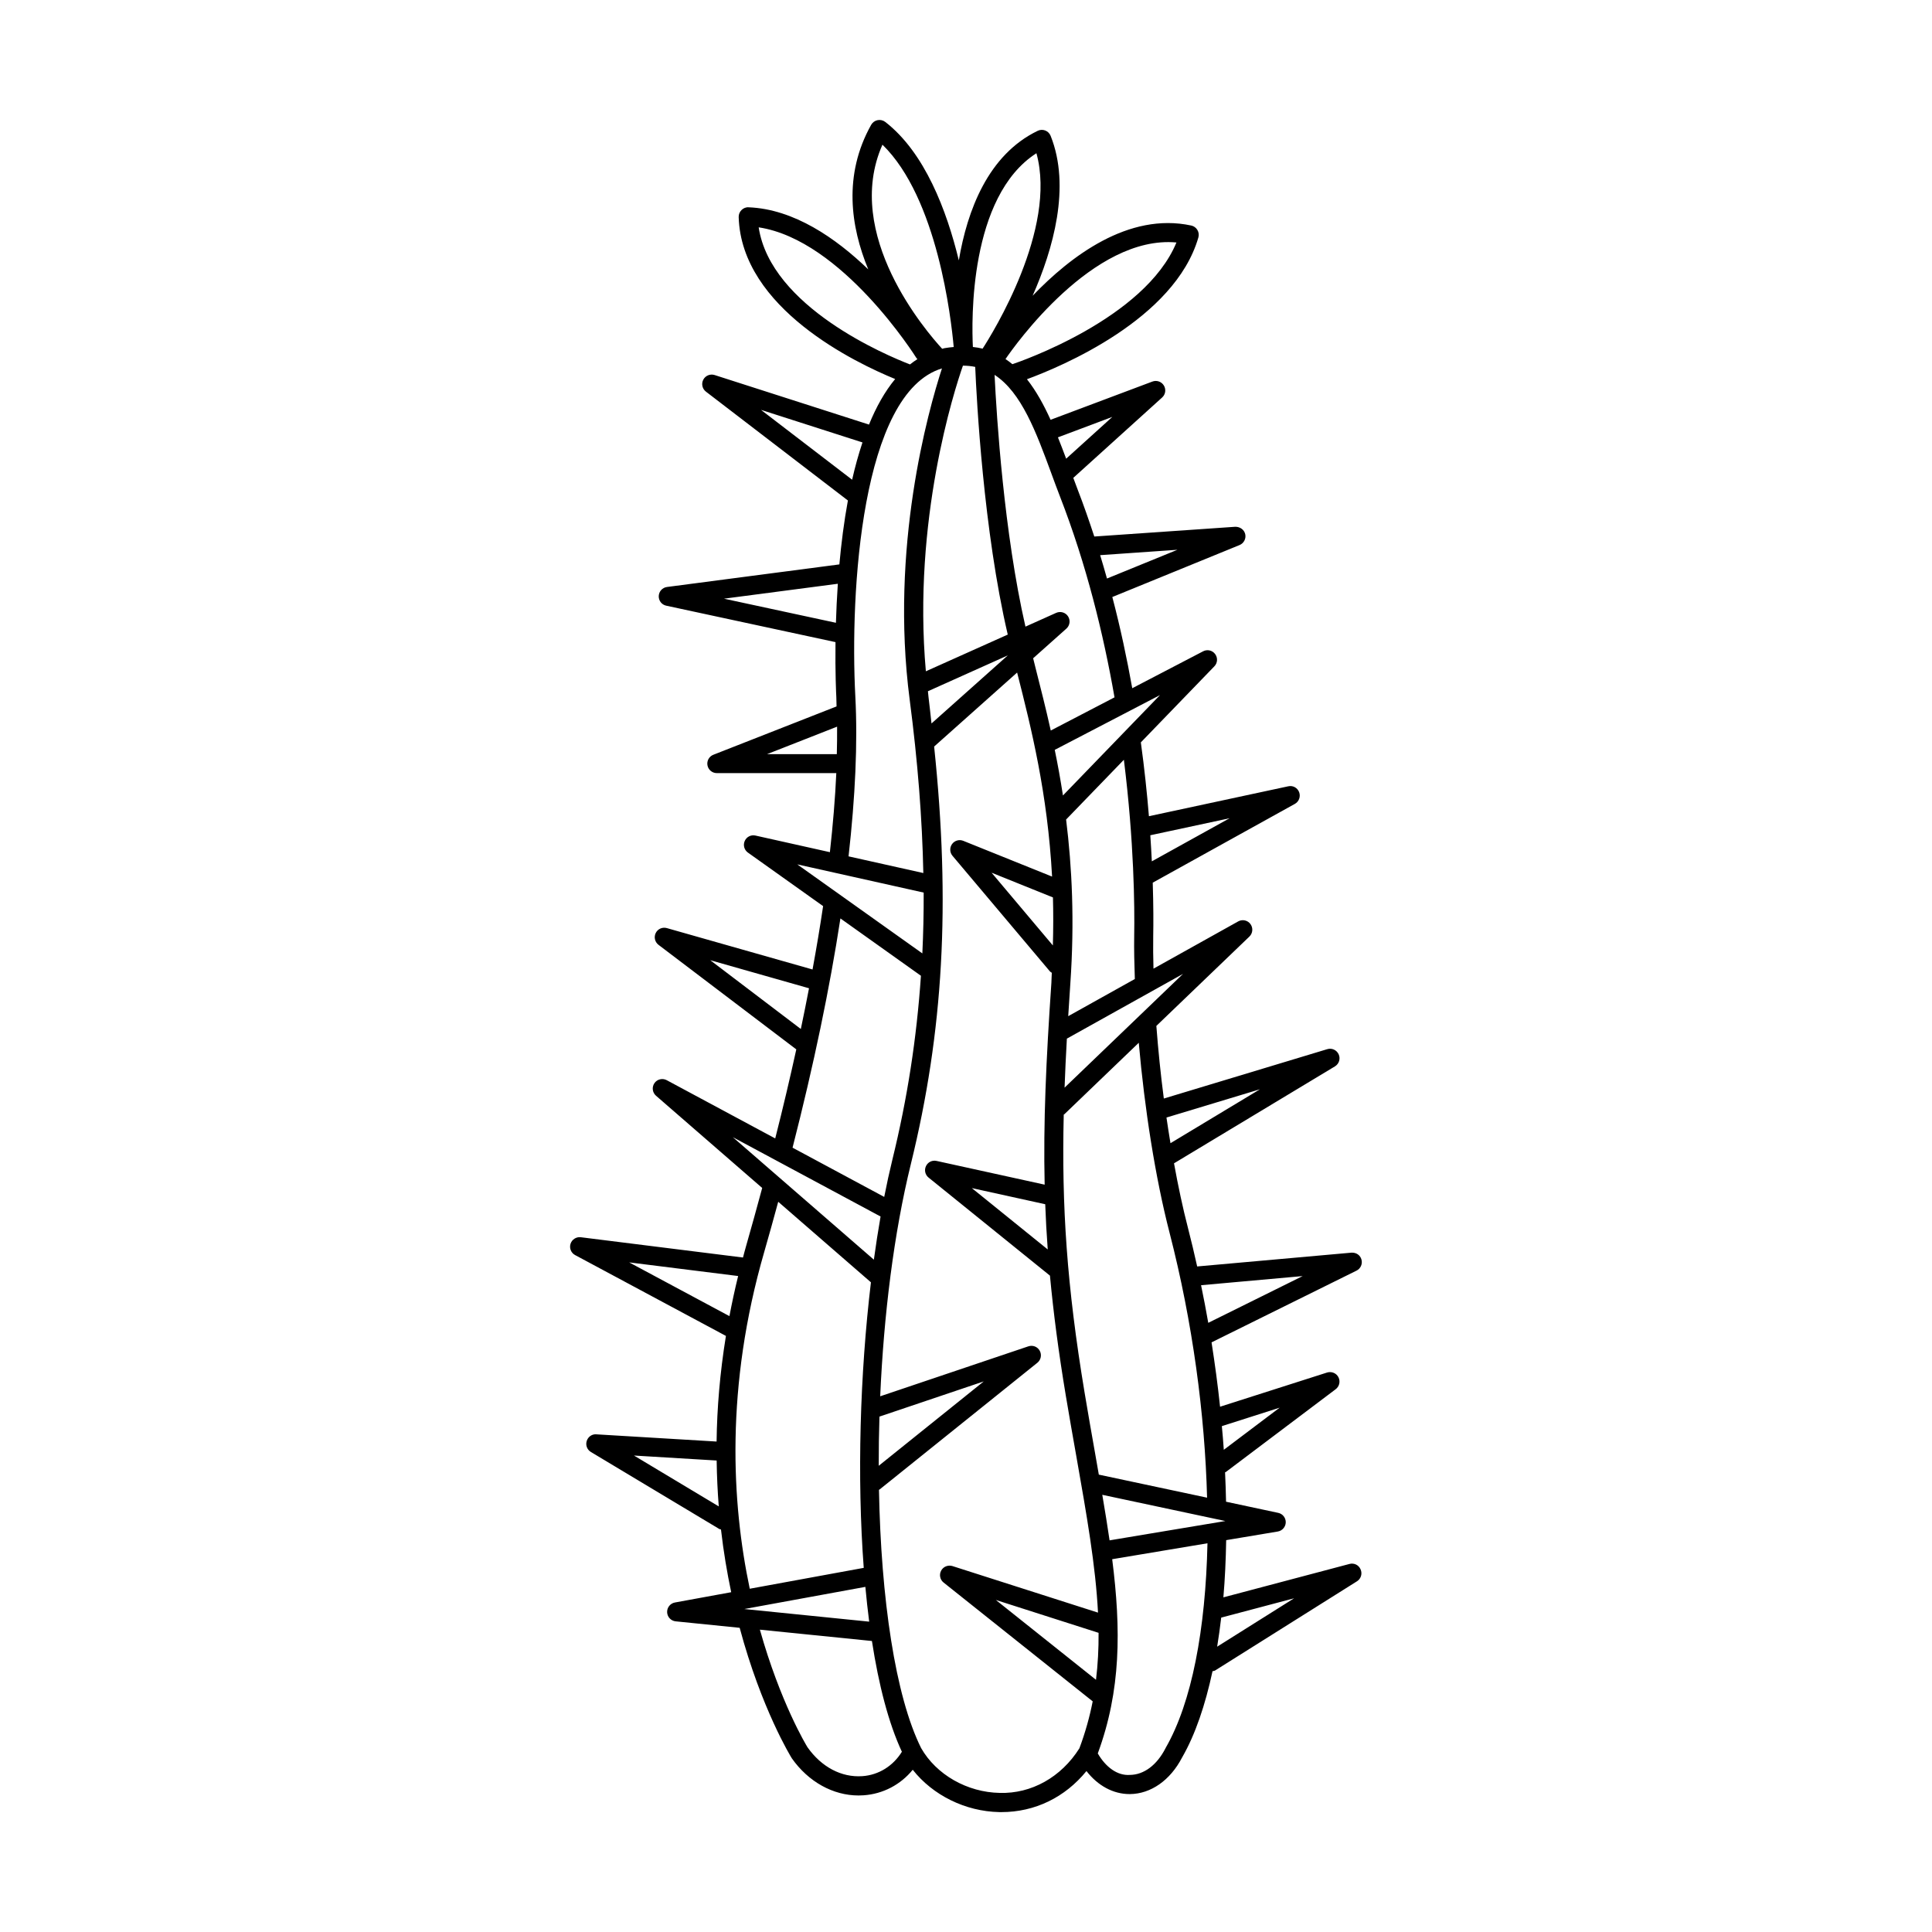
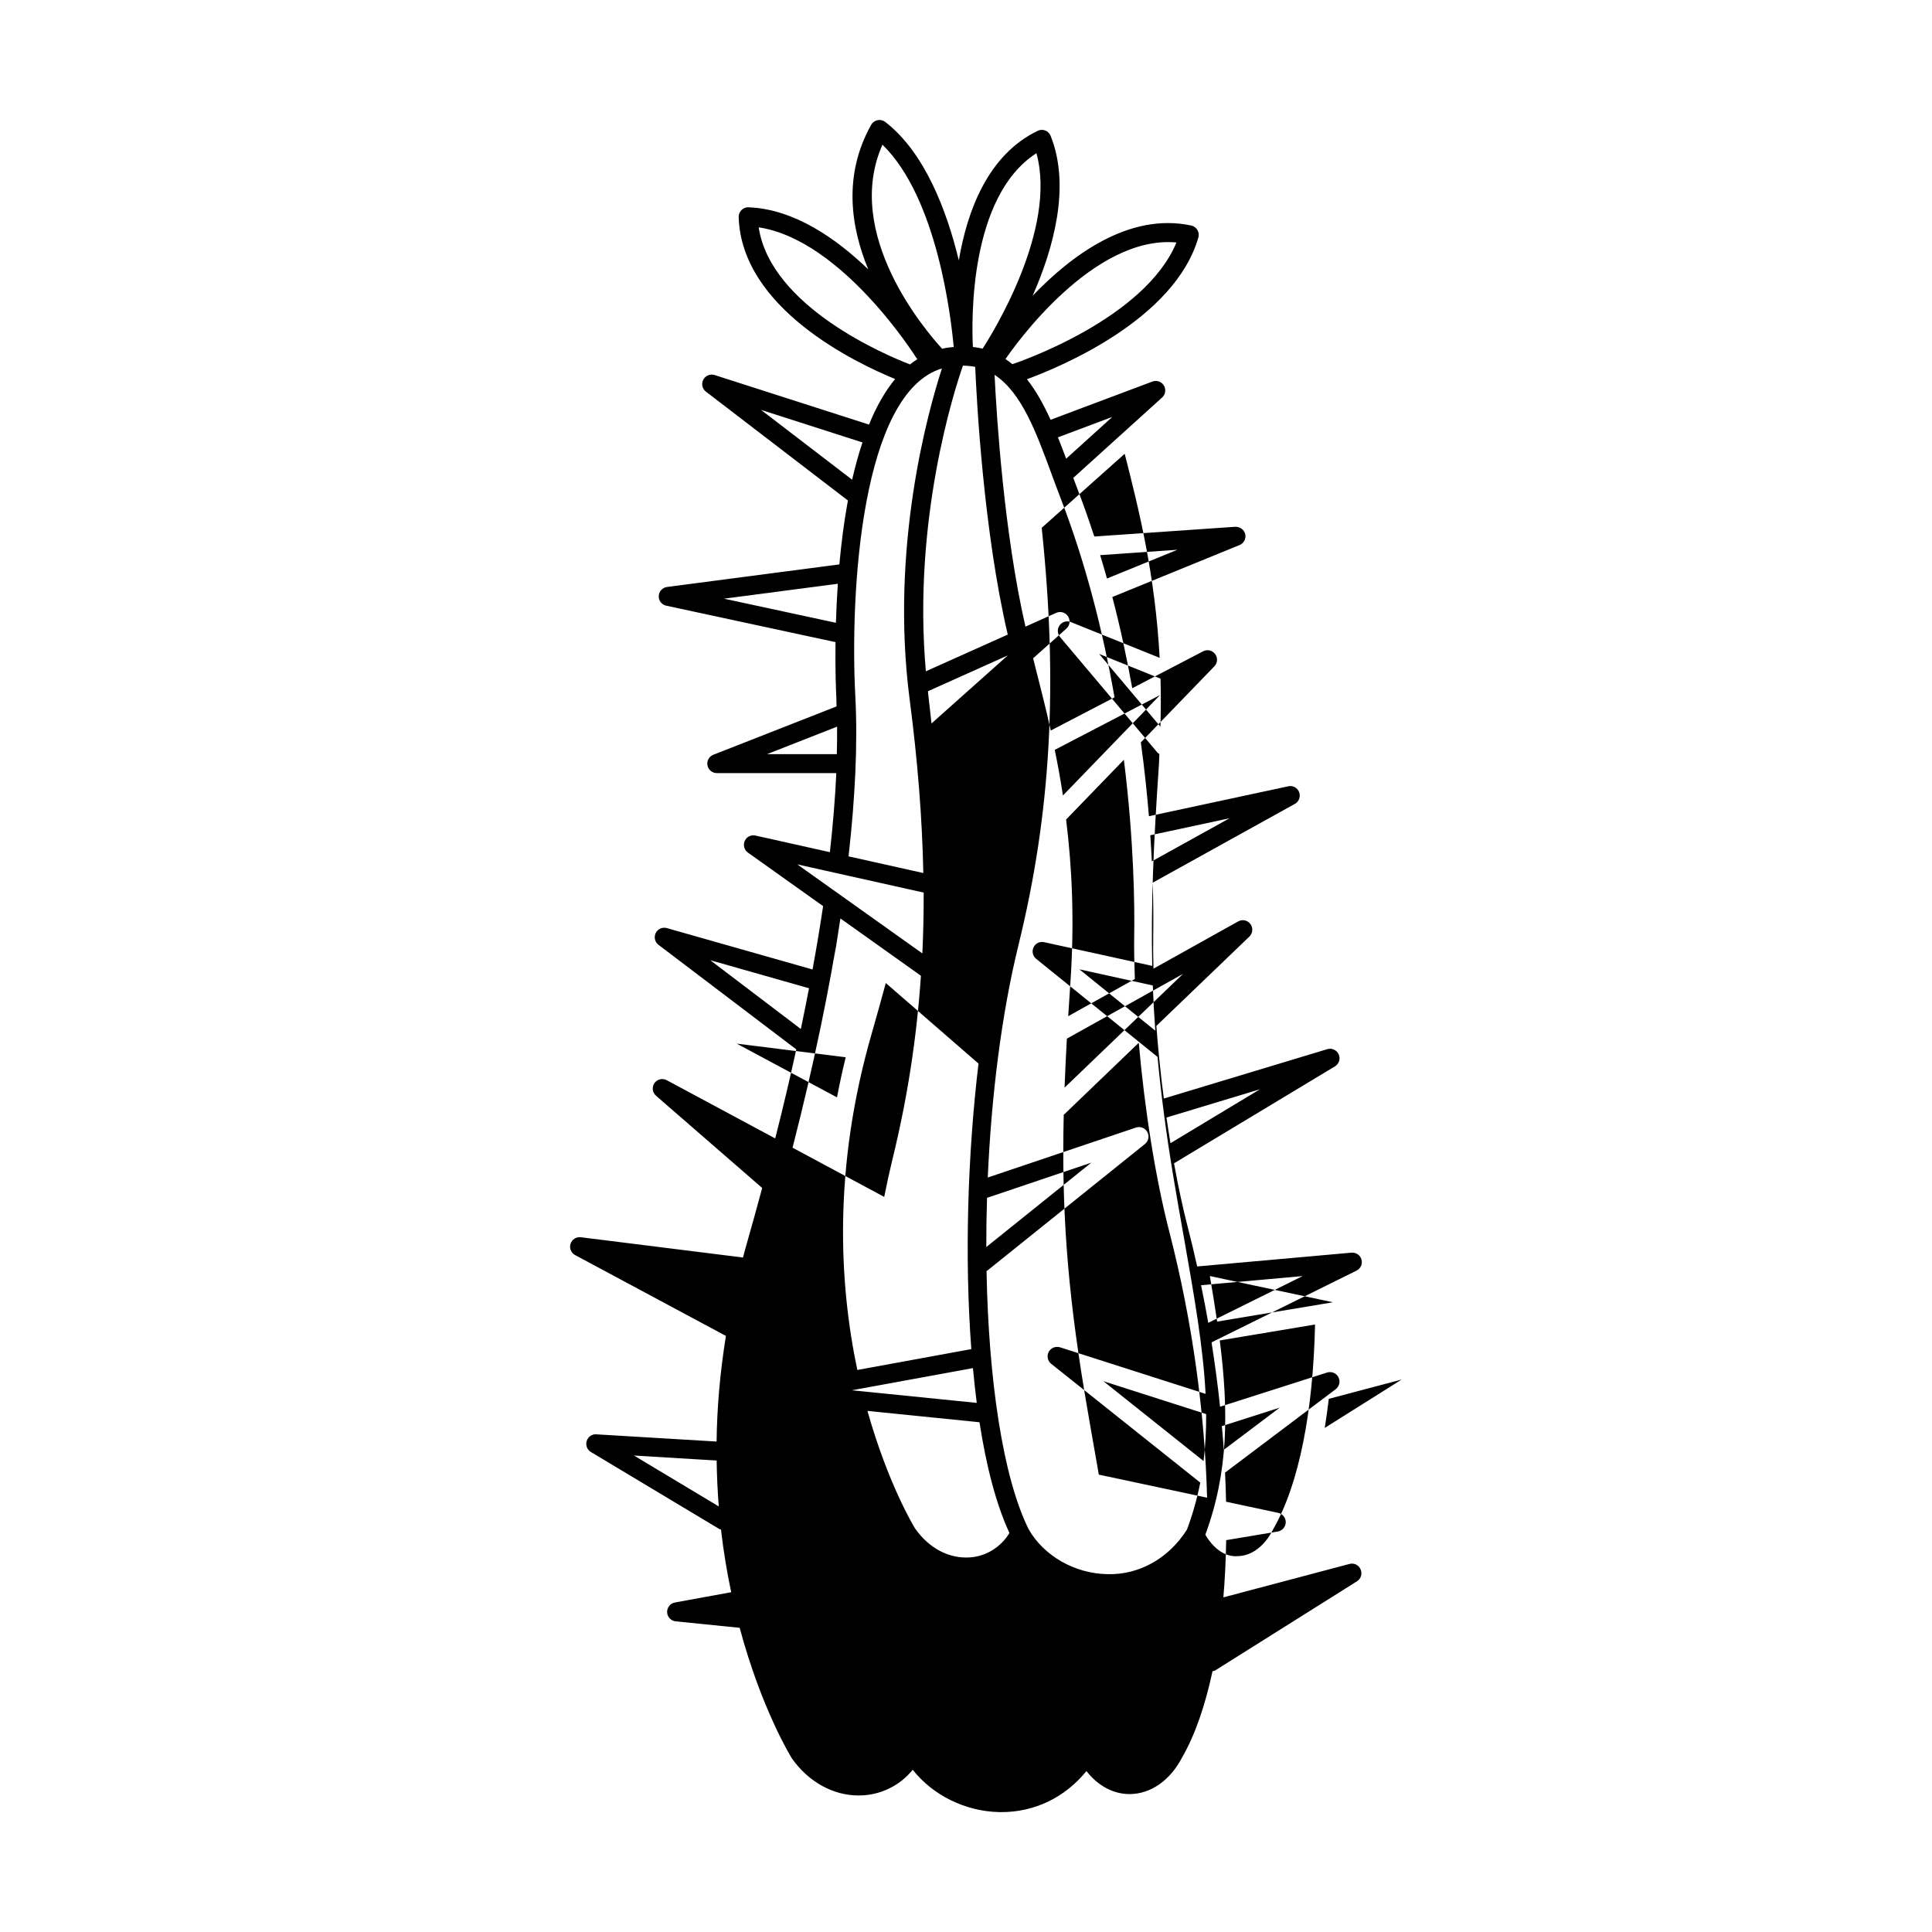
<svg xmlns="http://www.w3.org/2000/svg" fill="#000000" width="800px" height="800px" version="1.1" viewBox="144 144 512 512">
-   <path d="m501.64 558.46-33.43 8.855c0.418-4.852 0.648-9.934 0.742-15.16l13.68-2.289c1.188-0.203 2.074-1.219 2.106-2.422 0.023-1.211-0.812-2.273-1.996-2.519l-13.824-2.953c-0.055-2.574-0.137-5.164-0.262-7.805 0.066-0.039 0.141-0.02 0.207-0.07l29.109-21.941c0.984-0.734 1.289-2.086 0.73-3.176-0.559-1.094-1.828-1.605-3.008-1.246l-28.363 9.062c-0.59-5.629-1.359-11.324-2.258-17.055l38.422-19.008c1.09-0.535 1.637-1.785 1.309-2.941-0.324-1.16-1.367-1.891-2.644-1.824l-40.895 3.656c-0.754-3.41-1.566-6.82-2.438-10.203-1.367-5.273-2.602-11.078-3.699-17.129l42.637-25.684c1.094-0.66 1.527-2.019 1.004-3.188-0.52-1.152-1.805-1.754-3.031-1.379l-43.309 13.082c-0.848-6.434-1.496-12.914-1.98-19.246l24.656-23.676c0.91-0.875 1.027-2.297 0.281-3.316-0.754-1.023-2.16-1.32-3.254-0.699l-22.445 12.52c-0.082-2.988-0.117-5.918-0.07-8.676 0.059-3.148 0.07-7.984-0.125-14.117l37.66-20.871c1.094-0.605 1.57-1.918 1.145-3.09-0.441-1.164-1.633-1.855-2.883-1.578l-36.934 7.93c-0.5-6.027-1.176-12.586-2.141-19.566l19.48-20.152c0.867-0.887 0.945-2.266 0.207-3.254-0.734-0.996-2.086-1.305-3.18-0.73l-18.785 9.785c-1.402-7.809-3.102-15.898-5.281-24.172l33.711-13.766c1.145-0.469 1.785-1.699 1.508-2.902-0.289-1.203-1.387-1.953-2.629-1.945l-37.367 2.582c-1.367-4.152-2.805-8.312-4.414-12.461-0.387-1.004-0.77-2.051-1.152-3.082l23.539-21.297c0.902-0.812 1.094-2.144 0.465-3.18-0.629-1.031-1.898-1.473-3.043-1.047l-26.98 10.133c-1.789-3.949-3.82-7.656-6.262-10.75 8.926-3.281 39.156-15.852 45.43-37.574 0.188-0.672 0.102-1.391-0.266-1.988-0.352-0.598-0.945-1.023-1.621-1.168-16.625-3.578-32.012 8.148-42.039 18.609 5.414-12.281 10.176-28.879 4.769-42.379-0.258-0.648-0.77-1.16-1.426-1.414-0.641-0.25-1.367-0.223-1.996 0.082-13.168 6.352-18.68 21.141-20.906 34.34-3.215-13.262-9.023-28.555-19.473-36.676-0.59-0.457-1.352-0.633-2.059-0.488-0.719 0.145-1.34 0.598-1.699 1.238-7.453 13.301-5.438 27.02-0.77 38.309-8.59-8.281-19.695-15.98-31.719-16.453-0.684-0.055-1.375 0.23-1.875 0.73-0.492 0.488-0.766 1.164-0.746 1.863 0.719 24.227 31.109 38.676 41.469 42.918-2.754 3.32-5.043 7.441-6.934 12.07l-40.91-13.129c-1.168-0.371-2.434 0.145-3.004 1.23-0.57 1.082-0.273 2.422 0.699 3.168l37.625 28.848c-1.039 5.648-1.762 11.395-2.262 16.938l-45.676 5.984c-1.215 0.156-2.141 1.168-2.191 2.394-0.051 1.223 0.785 2.309 1.984 2.562l44.855 9.656c-0.098 8.098 0.176 13.742 0.223 14.605 0.039 0.781 0.031 1.637 0.059 2.434l-32.648 12.812c-1.129 0.441-1.785 1.621-1.559 2.812 0.223 1.188 1.266 2.051 2.473 2.051h31.668c-0.297 6.609-0.887 13.633-1.699 20.953l-19.719-4.402c-1.188-0.273-2.363 0.336-2.848 1.43-0.488 1.094-0.137 2.383 0.84 3.078l19.93 14.188c-0.801 5.414-1.742 11.027-2.801 16.793l-38.613-10.969c-1.176-0.328-2.402 0.211-2.941 1.301-0.539 1.082-0.23 2.398 0.73 3.133l36.52 27.711c-1.676 7.629-3.512 15.453-5.586 23.598l-28.746-15.434c-1.129-0.605-2.539-0.273-3.266 0.785-0.73 1.059-0.543 2.492 0.422 3.336l28.137 24.441c-1.387 5.117-2.797 10.273-4.328 15.598-0.277 0.945-0.504 1.879-0.762 2.832l-42.988-5.375c-1.18-0.145-2.344 0.574-2.715 1.742-0.367 1.152 0.141 2.414 1.211 2.984l39.969 21.426c-1.594 9.824-2.363 19.184-2.473 27.992l-31.867-1.91c-1.16-0.105-2.211 0.66-2.555 1.773s0.117 2.312 1.109 2.902l34.027 20.41c0.141 0.09 0.301 0.074 0.449 0.125 0.68 5.926 1.617 11.457 2.707 16.629l-14.914 2.727c-1.234 0.227-2.117 1.336-2.066 2.59 0.051 1.25 1.02 2.273 2.262 2.402l16.965 1.715c5.785 21.562 13.598 34.215 13.758 34.48 0.012 0.012 0.023 0.023 0.035 0.039 0.016 0.02 0.016 0.039 0.023 0.059 4.394 6.242 10.926 9.855 17.695 9.855 0.441 0 0.887-0.016 1.328-0.047 5.184-0.363 9.82-2.832 13.023-6.769 5.309 6.742 13.922 11.039 22.93 11.219 0.191 0 0.383 0.004 0.574 0.004 8.871 0 16.863-3.91 22.535-10.879 2.992 3.859 7.062 6.102 11.426 6.102h0.105c5.543-0.055 10.676-3.664 13.793-9.664l0.016-0.012c0.016-0.031 0.031-0.066 0.047-0.09l0.016-0.031c0-0.012 0-0.012 0.004-0.012 3.438-6 6.07-13.766 8-22.754 0.227-0.066 0.473-0.066 0.691-0.195l37.59-23.633c1.055-0.66 1.465-1.996 0.969-3.133-0.48-1.176-1.715-1.785-2.941-1.469zm-189.63-28.727 21.91 1.32c0.059 4.18 0.25 8.246 0.562 12.16zm171.11-12.684-14.801 11.164c-0.141-2.074-0.316-4.172-0.516-6.273zm6.098-34.875-25.016 12.391c-0.578-3.324-1.215-6.644-1.906-9.969zm-11.316-49.504-23.715 14.289c-0.371-2.246-0.73-4.516-1.059-6.801zm-23.961 38.004c6.133 23.789 9.367 48.16 9.949 70.227l-28.691-6.109c-0.316-1.867-0.66-3.773-0.996-5.707-0.902-5.098-1.84-10.41-2.769-15.992-4.727-28.418-6.102-49.453-5.531-73.711 0.059-0.051 0.121-0.059 0.172-0.105l19.711-18.93c1.527 17.441 4.394 35.758 8.156 50.328zm15.914-109.83-20.609 11.422c-0.105-2.188-0.238-4.5-0.402-6.914zm-12.336 41.242-31.395 30.152c0.152-4.191 0.352-8.504 0.609-12.988zm-12.777 1.363-17.652 9.848c0.172-2.769 0.352-5.586 0.551-8.504 1.16-16.703 0.453-30.973-1.113-43.609l15.312-15.836c2.707 21.699 2.867 39.039 2.734 46.57-0.062 3.629 0.031 7.539 0.168 11.531zm6.676-75.246-25.727 26.609c-0.648-4.231-1.375-8.238-2.172-12.09zm4.609-38.504-18.668 7.617c-0.578-2.062-1.168-4.117-1.809-6.191zm-17.25-35.211-12.234 11.07c-0.711-1.891-1.426-3.777-2.18-5.656zm-16.137 15.035c0.746 2.039 1.496 4.062 2.254 6.027 7.039 18.105 11.523 36.449 14.465 53.254l-16.898 8.793c-1.309-5.898-2.707-11.375-4.019-16.539-0.23-0.902-0.438-1.742-0.648-2.609l8.812-7.859c0.926-0.828 1.113-2.207 0.438-3.25s-2.016-1.43-3.148-0.926l-8.141 3.652c-5.699-24.883-7.648-55.625-8.184-66.723 7.141 4.644 11.023 15.195 15.07 26.18zm33.129-61.262c-8.363 20.238-41.594 31.625-43.473 32.254-0.586-0.492-1.199-0.938-1.828-1.359 2.356-3.453 23.184-32.918 45.301-30.895zm-37.105-23.652c5.551 20.117-11.668 47.785-14.262 51.785-0.82-0.207-1.691-0.336-2.578-0.438-0.344-6.785-1.051-39.863 16.84-51.348zm-19.477 56.293c1.145 0.012 2.227 0.117 3.254 0.332 0.363 8.586 2.191 43.449 8.625 70.938l-21.703 9.73c-3.551-40.055 7.512-74.395 9.824-81zm11.898 76.781-20.227 18.043c-0.273-2.332-0.48-4.586-0.789-6.969-0.07-0.527-0.102-1.043-0.16-1.57zm-33.227-135.34c14.57 14.16 18.211 46.062 18.883 53.621-0.805 0.082-1.602 0.145-2.453 0.309-0.211 0.039-0.402 0.117-0.605 0.16-4.133-4.488-26.387-30.27-15.824-54.09zm-32.801 21.906c22.172 3.359 41.613 34.324 41.816 34.648 0.07 0.109 0.176 0.18 0.258 0.277-0.676 0.43-1.336 0.898-1.969 1.406-6.164-2.375-36.891-15.227-40.105-36.332zm48.57 37.387c-3.699 11.391-13.809 47.438-8.555 87.758 2.152 16.473 3.324 31.59 3.621 45.973l-19.816-4.422c1.773-15.738 2.449-30 1.793-42.43-1.449-27.645 1.57-80.395 22.957-86.879zm-47.949 10.988 26.887 8.629c-1.055 3.16-1.969 6.469-2.742 9.879zm19.852 56.422-29.664-6.387 30.168-3.953c-0.246 3.641-0.406 7.117-0.504 10.34zm-18.242 34.809 18.551-7.281c0.023 2.359-0.016 4.805-0.074 7.281zm7.996 29.215 33.5 7.477c0.023 5.465-0.105 10.828-0.352 16.117zm-23.059 25.395 26.172 7.438c-0.684 3.543-1.387 7.113-2.168 10.793zm34.492-11.07 21.34 15.195c-1.133 16.539-3.582 32.484-7.562 48.707-0.77 3.141-1.492 6.453-2.168 9.898l-24.293-13.047c5.664-22.133 9.871-42.375 12.684-60.754zm-28.508 57.973 39.152 21.023c-0.645 3.684-1.238 7.508-1.777 11.438zm38.855 74.047 27.641-9.324-27.832 22.359c-0.012-4.301 0.055-8.664 0.191-13.035zm-39.758-26.625-26.566-14.242 28.875 3.613c-0.887 3.594-1.645 7.141-2.309 10.629zm9.215-16.98c1.309-4.523 2.519-8.934 3.715-13.324l24.57 21.344c-2.906 24.277-3.707 51.672-1.906 75.672l-30.207 5.531c-4.797-22.75-6.504-53.469 3.828-89.223zm26.809 88.73c0.293 3.144 0.625 6.223 1.012 9.215l-33.094-3.344zm-0.805 50.164c-5.535 0.379-10.82-2.41-14.531-7.664-0.344-0.551-7.199-11.887-12.617-31.16l29.691 3.004c1.805 11.695 4.43 21.816 7.941 29.355-2.301 3.727-6.098 6.16-10.484 6.465zm57.523-7.375c-4.832 7.664-12.73 12.066-21.113 11.812-8.625-0.16-16.793-4.82-20.824-11.871-6.863-13.77-10.641-39.676-11.176-68.457 0.066-0.047 0.137-0.059 0.195-0.105l41.785-33.562c0.945-0.762 1.215-2.102 0.629-3.176-0.586-1.074-1.832-1.566-3.019-1.176l-39.262 13.238c0.945-21.559 3.629-43.258 8.121-61.535 8.645-35.199 10.535-68.992 6.172-110.65l21.996-19.617c0 0.02 0.012 0.039 0.012 0.066 3.719 14.617 8.051 31.891 9.25 54.012l-23.531-9.477c-1.066-0.438-2.301-0.082-2.977 0.855-0.68 0.938-0.629 2.215 0.109 3.102l25.805 30.617c0.141 0.172 0.328 0.266 0.52 0.387-0.059 0.906-0.055 1.734-0.109 2.656-1.406 20.477-2.16 37.094-1.785 53.5l-28.637-6.289c-1.168-0.262-2.309 0.312-2.812 1.367-0.508 1.055-0.223 2.312 0.684 3.043l32.168 25.988c0.926 9.875 2.277 20.25 4.211 31.855 0.938 5.598 1.875 10.934 2.785 16.043 2.746 15.566 5.109 28.988 5.738 41.406l-38.582-12.34c-1.148-0.344-2.414 0.137-2.988 1.219-0.574 1.062-0.301 2.398 0.648 3.148l39.516 31.488c-0.82 4.176-1.977 8.305-3.527 12.449zm-7.008-225.5c0.117 4.07 0.105 8.316-0.02 12.727l-16.238-19.277zm-1.379 93.293-20.117-16.262 19.453 4.277c0.145 3.957 0.363 7.941 0.664 11.984zm-13.754 92.887 27.227 8.711c0.031 4.231-0.188 8.359-0.684 12.445zm45.008 39.199c-0.012 0.02-0.012 0.051-0.023 0.07-0.012 0.02-0.023 0.031-0.035 0.051-2.273 4.445-5.707 7.012-9.426 7.043-3.32 0.238-6.387-2.047-8.508-5.691 6.141-16.656 6.195-32.758 3.82-51.473l25.25-4.223c-0.496 22.812-4.164 42.219-11.078 54.223zm-14.867-54.996c-0.57-3.883-1.219-7.91-1.93-12.07l32.613 6.949zm28.512 28.176c0.406-2.5 0.762-5.059 1.074-7.703l19.316-5.117z" />
+   <path d="m501.64 558.46-33.43 8.855c0.418-4.852 0.648-9.934 0.742-15.16l13.68-2.289c1.188-0.203 2.074-1.219 2.106-2.422 0.023-1.211-0.812-2.273-1.996-2.519l-13.824-2.953c-0.055-2.574-0.137-5.164-0.262-7.805 0.066-0.039 0.141-0.02 0.207-0.07l29.109-21.941c0.984-0.734 1.289-2.086 0.73-3.176-0.559-1.094-1.828-1.605-3.008-1.246l-28.363 9.062c-0.59-5.629-1.359-11.324-2.258-17.055l38.422-19.008c1.09-0.535 1.637-1.785 1.309-2.941-0.324-1.16-1.367-1.891-2.644-1.824l-40.895 3.656c-0.754-3.41-1.566-6.82-2.438-10.203-1.367-5.273-2.602-11.078-3.699-17.129l42.637-25.684c1.094-0.66 1.527-2.019 1.004-3.188-0.52-1.152-1.805-1.754-3.031-1.379l-43.309 13.082c-0.848-6.434-1.496-12.914-1.98-19.246l24.656-23.676c0.91-0.875 1.027-2.297 0.281-3.316-0.754-1.023-2.16-1.32-3.254-0.699l-22.445 12.52c-0.082-2.988-0.117-5.918-0.07-8.676 0.059-3.148 0.07-7.984-0.125-14.117l37.66-20.871c1.094-0.605 1.57-1.918 1.145-3.09-0.441-1.164-1.633-1.855-2.883-1.578l-36.934 7.93c-0.5-6.027-1.176-12.586-2.141-19.566l19.48-20.152c0.867-0.887 0.945-2.266 0.207-3.254-0.734-0.996-2.086-1.305-3.18-0.73l-18.785 9.785c-1.402-7.809-3.102-15.898-5.281-24.172l33.711-13.766c1.145-0.469 1.785-1.699 1.508-2.902-0.289-1.203-1.387-1.953-2.629-1.945l-37.367 2.582c-1.367-4.152-2.805-8.312-4.414-12.461-0.387-1.004-0.77-2.051-1.152-3.082l23.539-21.297c0.902-0.812 1.094-2.144 0.465-3.18-0.629-1.031-1.898-1.473-3.043-1.047l-26.98 10.133c-1.789-3.949-3.82-7.656-6.262-10.75 8.926-3.281 39.156-15.852 45.43-37.574 0.188-0.672 0.102-1.391-0.266-1.988-0.352-0.598-0.945-1.023-1.621-1.168-16.625-3.578-32.012 8.148-42.039 18.609 5.414-12.281 10.176-28.879 4.769-42.379-0.258-0.648-0.77-1.16-1.426-1.414-0.641-0.25-1.367-0.223-1.996 0.082-13.168 6.352-18.68 21.141-20.906 34.34-3.215-13.262-9.023-28.555-19.473-36.676-0.59-0.457-1.352-0.633-2.059-0.488-0.719 0.145-1.34 0.598-1.699 1.238-7.453 13.301-5.438 27.02-0.77 38.309-8.59-8.281-19.695-15.98-31.719-16.453-0.684-0.055-1.375 0.23-1.875 0.73-0.492 0.488-0.766 1.164-0.746 1.863 0.719 24.227 31.109 38.676 41.469 42.918-2.754 3.32-5.043 7.441-6.934 12.07l-40.91-13.129c-1.168-0.371-2.434 0.145-3.004 1.23-0.57 1.082-0.273 2.422 0.699 3.168l37.625 28.848c-1.039 5.648-1.762 11.395-2.262 16.938l-45.676 5.984c-1.215 0.156-2.141 1.168-2.191 2.394-0.051 1.223 0.785 2.309 1.984 2.562l44.855 9.656c-0.098 8.098 0.176 13.742 0.223 14.605 0.039 0.781 0.031 1.637 0.059 2.434l-32.648 12.812c-1.129 0.441-1.785 1.621-1.559 2.812 0.223 1.188 1.266 2.051 2.473 2.051h31.668c-0.297 6.609-0.887 13.633-1.699 20.953l-19.719-4.402c-1.188-0.273-2.363 0.336-2.848 1.43-0.488 1.094-0.137 2.383 0.84 3.078l19.93 14.188c-0.801 5.414-1.742 11.027-2.801 16.793l-38.613-10.969c-1.176-0.328-2.402 0.211-2.941 1.301-0.539 1.082-0.23 2.398 0.73 3.133l36.52 27.711c-1.676 7.629-3.512 15.453-5.586 23.598l-28.746-15.434c-1.129-0.605-2.539-0.273-3.266 0.785-0.73 1.059-0.543 2.492 0.422 3.336l28.137 24.441c-1.387 5.117-2.797 10.273-4.328 15.598-0.277 0.945-0.504 1.879-0.762 2.832l-42.988-5.375c-1.18-0.145-2.344 0.574-2.715 1.742-0.367 1.152 0.141 2.414 1.211 2.984l39.969 21.426c-1.594 9.824-2.363 19.184-2.473 27.992l-31.867-1.91c-1.16-0.105-2.211 0.66-2.555 1.773s0.117 2.312 1.109 2.902l34.027 20.41c0.141 0.09 0.301 0.074 0.449 0.125 0.68 5.926 1.617 11.457 2.707 16.629l-14.914 2.727c-1.234 0.227-2.117 1.336-2.066 2.59 0.051 1.25 1.02 2.273 2.262 2.402l16.965 1.715c5.785 21.562 13.598 34.215 13.758 34.48 0.012 0.012 0.023 0.023 0.035 0.039 0.016 0.02 0.016 0.039 0.023 0.059 4.394 6.242 10.926 9.855 17.695 9.855 0.441 0 0.887-0.016 1.328-0.047 5.184-0.363 9.82-2.832 13.023-6.769 5.309 6.742 13.922 11.039 22.93 11.219 0.191 0 0.383 0.004 0.574 0.004 8.871 0 16.863-3.91 22.535-10.879 2.992 3.859 7.062 6.102 11.426 6.102h0.105c5.543-0.055 10.676-3.664 13.793-9.664l0.016-0.012c0.016-0.031 0.031-0.066 0.047-0.09l0.016-0.031c0-0.012 0-0.012 0.004-0.012 3.438-6 6.07-13.766 8-22.754 0.227-0.066 0.473-0.066 0.691-0.195l37.59-23.633c1.055-0.66 1.465-1.996 0.969-3.133-0.48-1.176-1.715-1.785-2.941-1.469zm-189.63-28.727 21.91 1.32c0.059 4.18 0.25 8.246 0.562 12.16zm171.11-12.684-14.801 11.164c-0.141-2.074-0.316-4.172-0.516-6.273zm6.098-34.875-25.016 12.391c-0.578-3.324-1.215-6.644-1.906-9.969zm-11.316-49.504-23.715 14.289c-0.371-2.246-0.73-4.516-1.059-6.801zm-23.961 38.004c6.133 23.789 9.367 48.16 9.949 70.227l-28.691-6.109c-0.316-1.867-0.66-3.773-0.996-5.707-0.902-5.098-1.84-10.41-2.769-15.992-4.727-28.418-6.102-49.453-5.531-73.711 0.059-0.051 0.121-0.059 0.172-0.105l19.711-18.93c1.527 17.441 4.394 35.758 8.156 50.328zm15.914-109.83-20.609 11.422c-0.105-2.188-0.238-4.5-0.402-6.914zm-12.336 41.242-31.395 30.152c0.152-4.191 0.352-8.504 0.609-12.988zm-12.777 1.363-17.652 9.848c0.172-2.769 0.352-5.586 0.551-8.504 1.16-16.703 0.453-30.973-1.113-43.609l15.312-15.836c2.707 21.699 2.867 39.039 2.734 46.57-0.062 3.629 0.031 7.539 0.168 11.531zm6.676-75.246-25.727 26.609c-0.648-4.231-1.375-8.238-2.172-12.09zm4.609-38.504-18.668 7.617c-0.578-2.062-1.168-4.117-1.809-6.191zm-17.25-35.211-12.234 11.07c-0.711-1.891-1.426-3.777-2.18-5.656zm-16.137 15.035c0.746 2.039 1.496 4.062 2.254 6.027 7.039 18.105 11.523 36.449 14.465 53.254l-16.898 8.793c-1.309-5.898-2.707-11.375-4.019-16.539-0.23-0.902-0.438-1.742-0.648-2.609l8.812-7.859c0.926-0.828 1.113-2.207 0.438-3.25s-2.016-1.43-3.148-0.926l-8.141 3.652c-5.699-24.883-7.648-55.625-8.184-66.723 7.141 4.644 11.023 15.195 15.07 26.18zm33.129-61.262c-8.363 20.238-41.594 31.625-43.473 32.254-0.586-0.492-1.199-0.938-1.828-1.359 2.356-3.453 23.184-32.918 45.301-30.895zm-37.105-23.652c5.551 20.117-11.668 47.785-14.262 51.785-0.82-0.207-1.691-0.336-2.578-0.438-0.344-6.785-1.051-39.863 16.84-51.348zm-19.477 56.293c1.145 0.012 2.227 0.117 3.254 0.332 0.363 8.586 2.191 43.449 8.625 70.938l-21.703 9.73c-3.551-40.055 7.512-74.395 9.824-81zm11.898 76.781-20.227 18.043c-0.273-2.332-0.48-4.586-0.789-6.969-0.07-0.527-0.102-1.043-0.16-1.57zm-33.227-135.34c14.57 14.16 18.211 46.062 18.883 53.621-0.805 0.082-1.602 0.145-2.453 0.309-0.211 0.039-0.402 0.117-0.605 0.16-4.133-4.488-26.387-30.27-15.824-54.09zm-32.801 21.906c22.172 3.359 41.613 34.324 41.816 34.648 0.07 0.109 0.176 0.18 0.258 0.277-0.676 0.43-1.336 0.898-1.969 1.406-6.164-2.375-36.891-15.227-40.105-36.332zm48.57 37.387c-3.699 11.391-13.809 47.438-8.555 87.758 2.152 16.473 3.324 31.59 3.621 45.973l-19.816-4.422c1.773-15.738 2.449-30 1.793-42.43-1.449-27.645 1.57-80.395 22.957-86.879zm-47.949 10.988 26.887 8.629c-1.055 3.16-1.969 6.469-2.742 9.879zm19.852 56.422-29.664-6.387 30.168-3.953c-0.246 3.641-0.406 7.117-0.504 10.34zm-18.242 34.809 18.551-7.281c0.023 2.359-0.016 4.805-0.074 7.281zm7.996 29.215 33.5 7.477c0.023 5.465-0.105 10.828-0.352 16.117zm-23.059 25.395 26.172 7.438c-0.684 3.543-1.387 7.113-2.168 10.793zm34.492-11.07 21.34 15.195c-1.133 16.539-3.582 32.484-7.562 48.707-0.77 3.141-1.492 6.453-2.168 9.898l-24.293-13.047c5.664-22.133 9.871-42.375 12.684-60.754zc-0.645 3.684-1.238 7.508-1.777 11.438zm38.855 74.047 27.641-9.324-27.832 22.359c-0.012-4.301 0.055-8.664 0.191-13.035zm-39.758-26.625-26.566-14.242 28.875 3.613c-0.887 3.594-1.645 7.141-2.309 10.629zm9.215-16.98c1.309-4.523 2.519-8.934 3.715-13.324l24.57 21.344c-2.906 24.277-3.707 51.672-1.906 75.672l-30.207 5.531c-4.797-22.75-6.504-53.469 3.828-89.223zm26.809 88.73c0.293 3.144 0.625 6.223 1.012 9.215l-33.094-3.344zm-0.805 50.164c-5.535 0.379-10.82-2.41-14.531-7.664-0.344-0.551-7.199-11.887-12.617-31.16l29.691 3.004c1.805 11.695 4.43 21.816 7.941 29.355-2.301 3.727-6.098 6.16-10.484 6.465zm57.523-7.375c-4.832 7.664-12.73 12.066-21.113 11.812-8.625-0.16-16.793-4.82-20.824-11.871-6.863-13.77-10.641-39.676-11.176-68.457 0.066-0.047 0.137-0.059 0.195-0.105l41.785-33.562c0.945-0.762 1.215-2.102 0.629-3.176-0.586-1.074-1.832-1.566-3.019-1.176l-39.262 13.238c0.945-21.559 3.629-43.258 8.121-61.535 8.645-35.199 10.535-68.992 6.172-110.65l21.996-19.617c0 0.02 0.012 0.039 0.012 0.066 3.719 14.617 8.051 31.891 9.25 54.012l-23.531-9.477c-1.066-0.438-2.301-0.082-2.977 0.855-0.68 0.938-0.629 2.215 0.109 3.102l25.805 30.617c0.141 0.172 0.328 0.266 0.52 0.387-0.059 0.906-0.055 1.734-0.109 2.656-1.406 20.477-2.16 37.094-1.785 53.5l-28.637-6.289c-1.168-0.262-2.309 0.312-2.812 1.367-0.508 1.055-0.223 2.312 0.684 3.043l32.168 25.988c0.926 9.875 2.277 20.25 4.211 31.855 0.938 5.598 1.875 10.934 2.785 16.043 2.746 15.566 5.109 28.988 5.738 41.406l-38.582-12.34c-1.148-0.344-2.414 0.137-2.988 1.219-0.574 1.062-0.301 2.398 0.648 3.148l39.516 31.488c-0.82 4.176-1.977 8.305-3.527 12.449zm-7.008-225.5c0.117 4.07 0.105 8.316-0.02 12.727l-16.238-19.277zm-1.379 93.293-20.117-16.262 19.453 4.277c0.145 3.957 0.363 7.941 0.664 11.984zm-13.754 92.887 27.227 8.711c0.031 4.231-0.188 8.359-0.684 12.445zm45.008 39.199c-0.012 0.02-0.012 0.051-0.023 0.07-0.012 0.02-0.023 0.031-0.035 0.051-2.273 4.445-5.707 7.012-9.426 7.043-3.32 0.238-6.387-2.047-8.508-5.691 6.141-16.656 6.195-32.758 3.82-51.473l25.25-4.223c-0.496 22.812-4.164 42.219-11.078 54.223zm-14.867-54.996c-0.57-3.883-1.219-7.91-1.93-12.07l32.613 6.949zm28.512 28.176c0.406-2.5 0.762-5.059 1.074-7.703l19.316-5.117z" />
</svg>